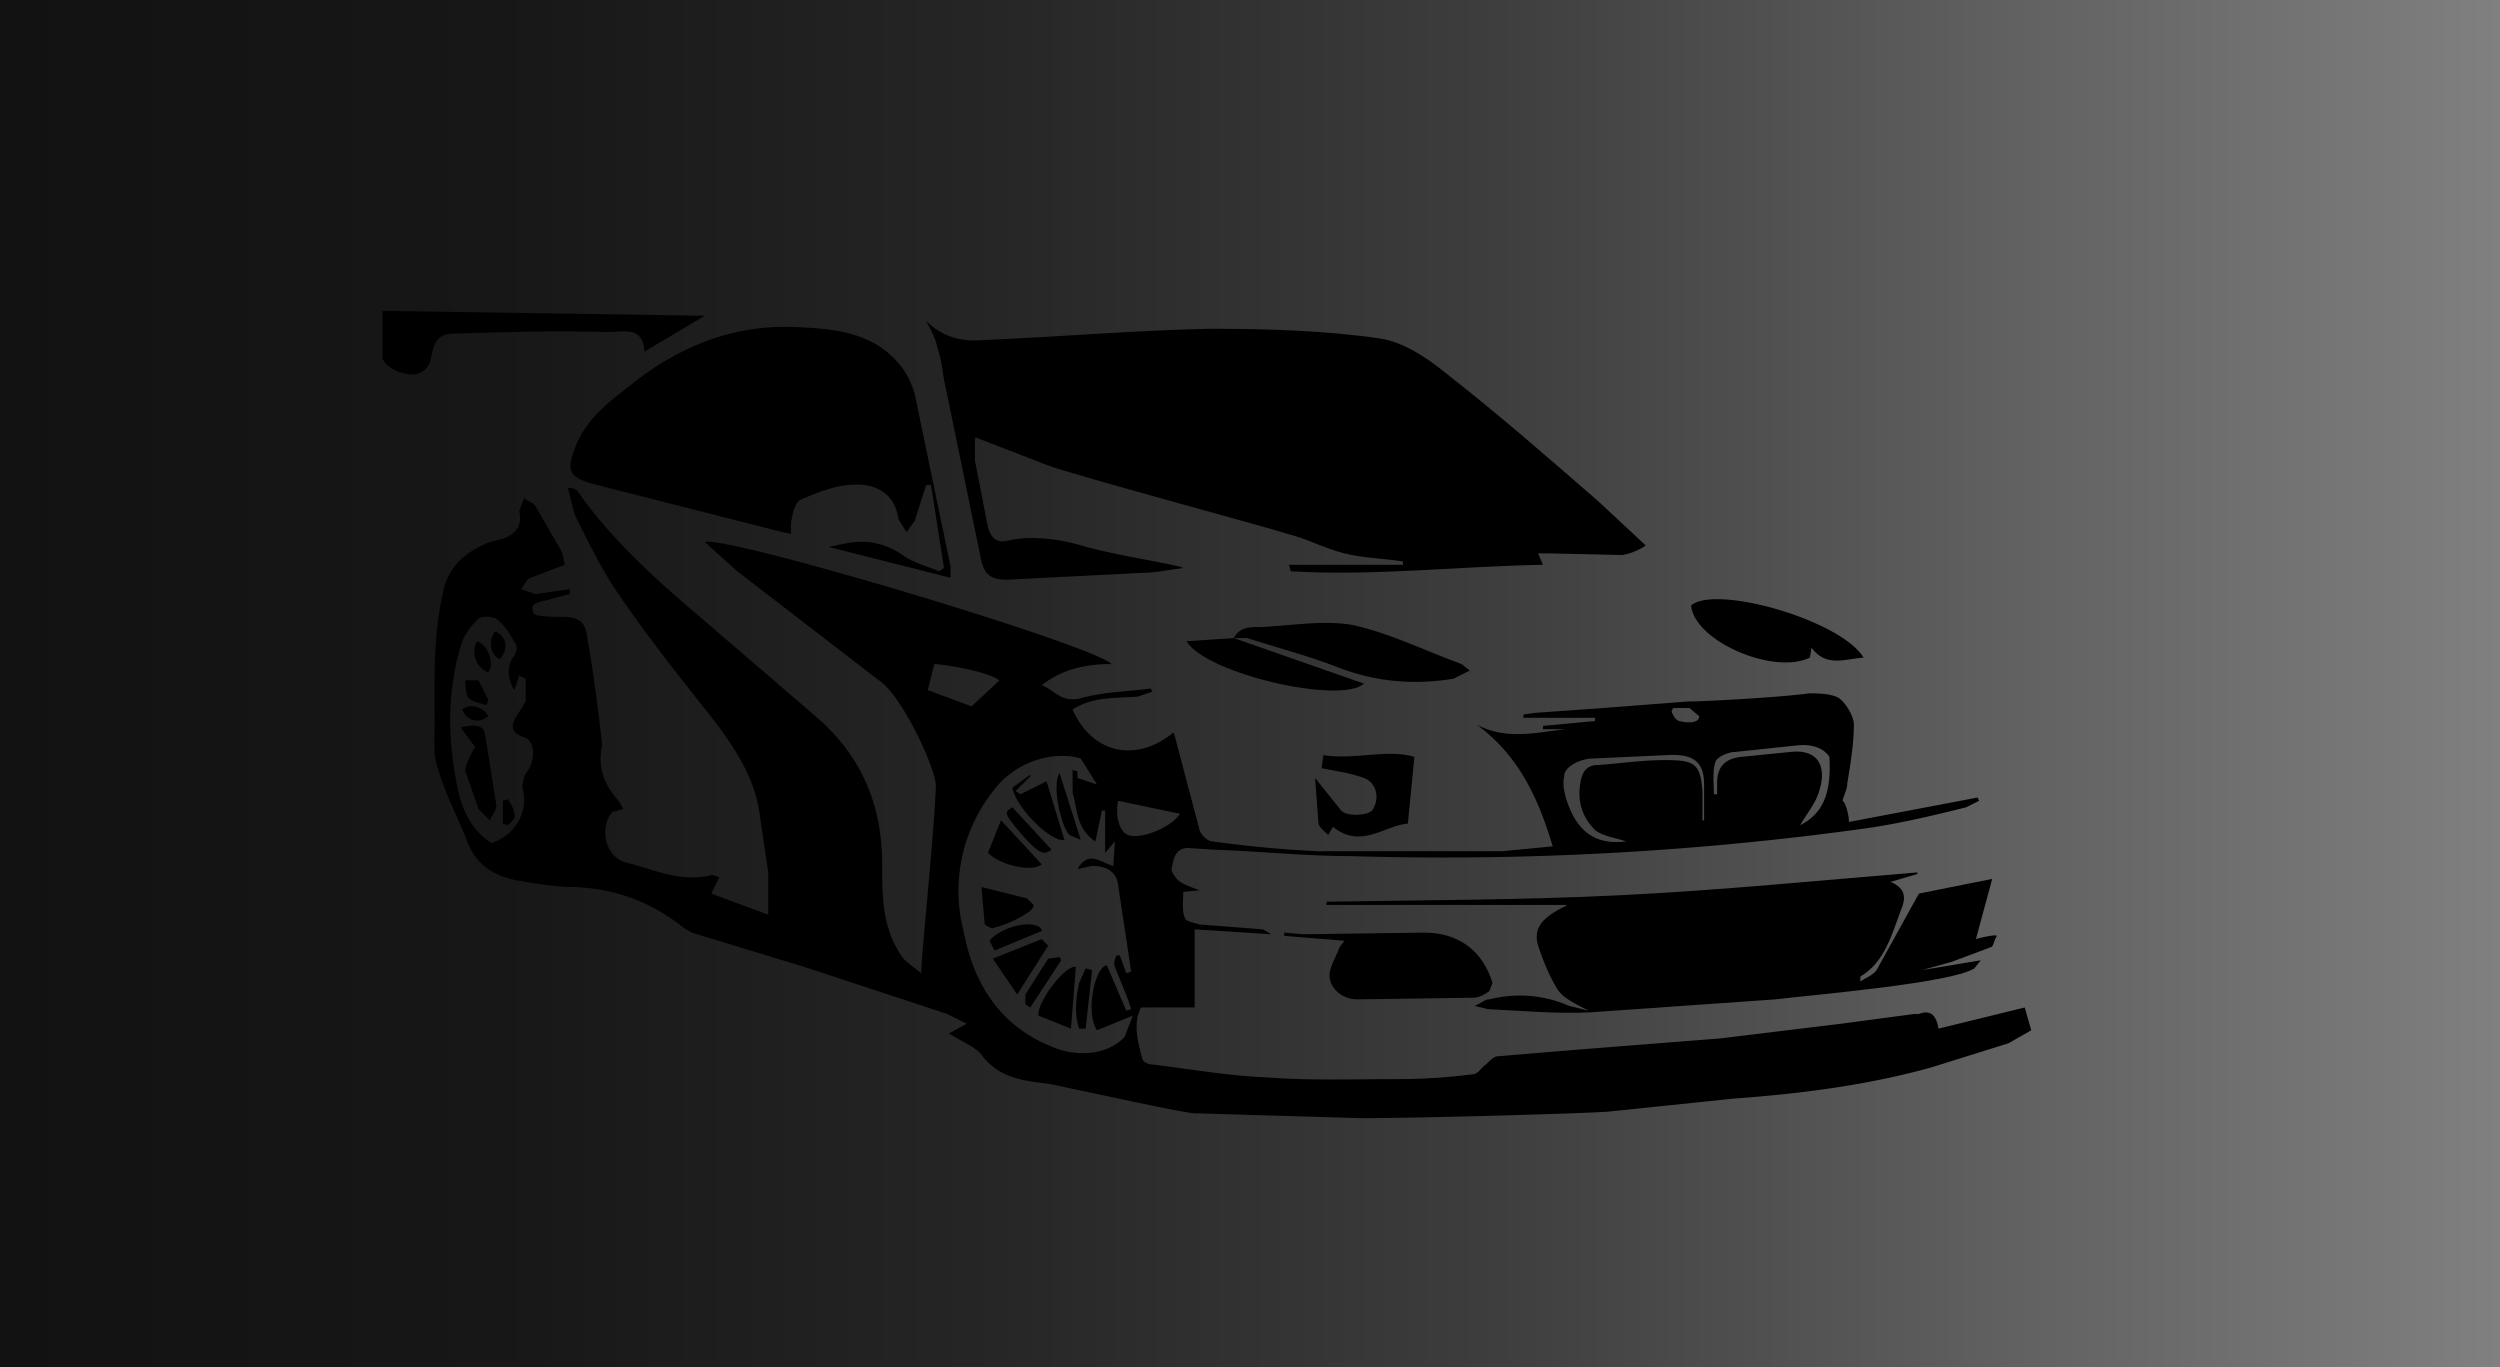
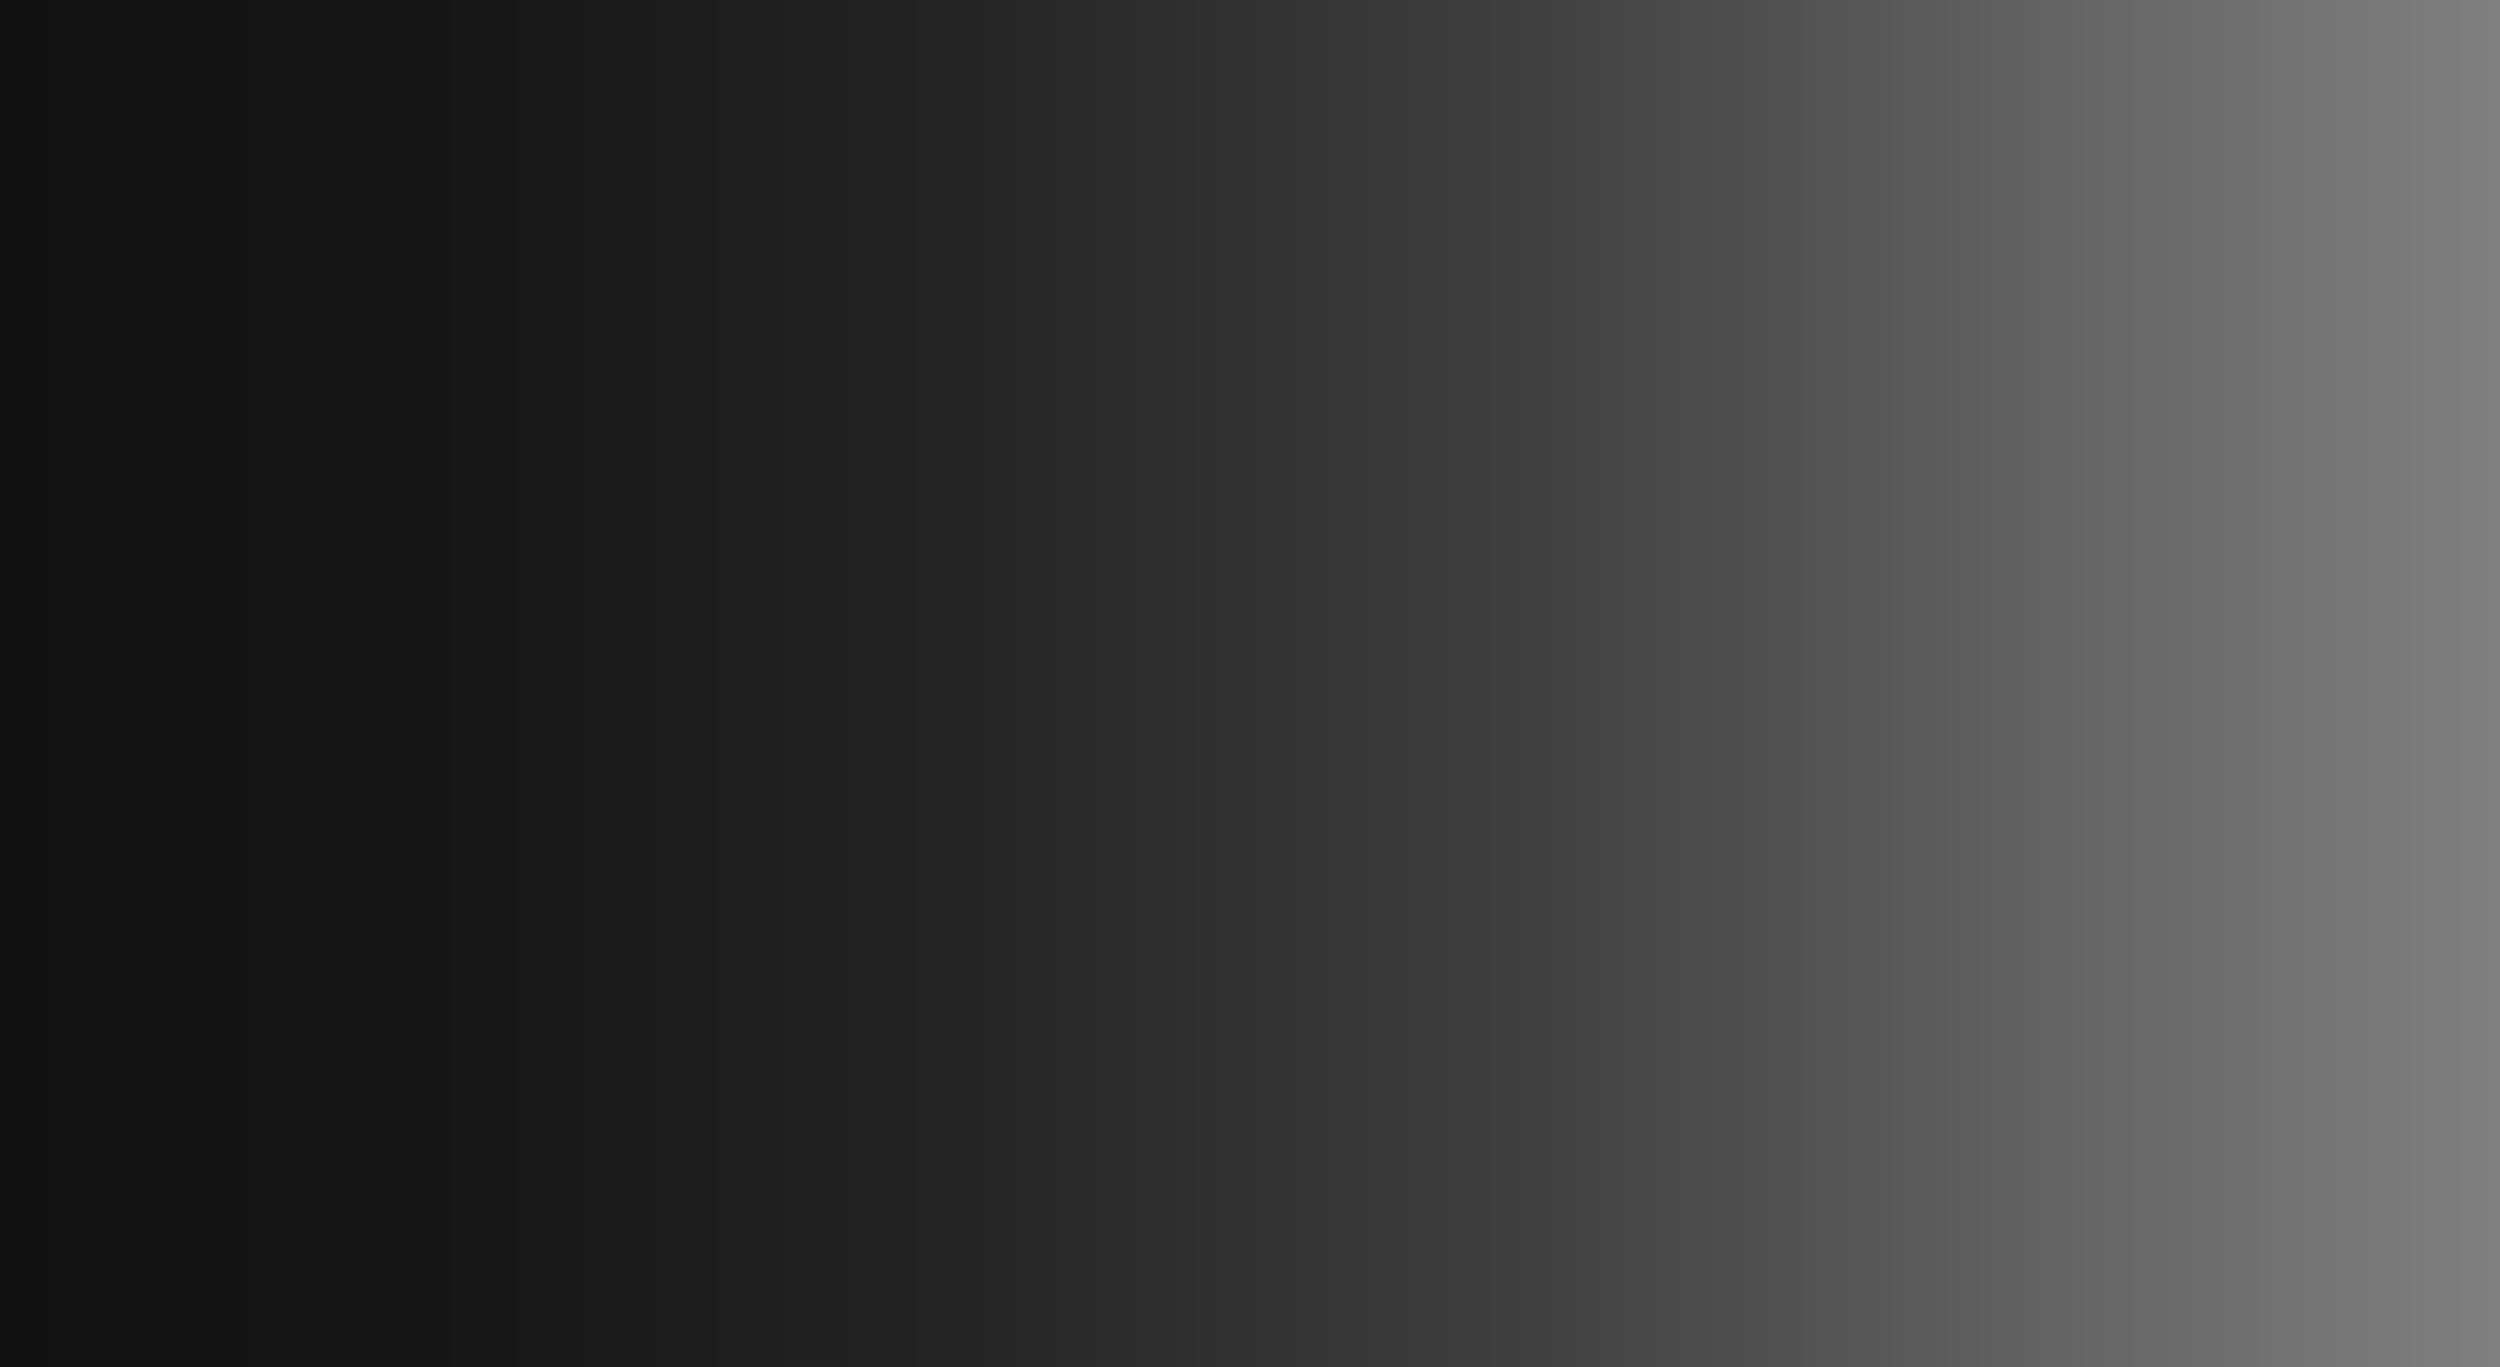
<svg xmlns="http://www.w3.org/2000/svg" viewBox="0 0 1536 840">
  <title>Model FACTORY / mfactory33 3D printable RC car Webshop</title>
  <desc>Download STL files of Customizable Chassis and Body Kits</desc>
  <defs>
    <linearGradient id="a" x1="0" x2="1536" y1="420" y2="420" gradientUnits="userSpaceOnUse">
      <stop offset="0" stop-color="#121212" />
      <stop offset=".2" stop-color="#171717" />
      <stop offset=".4" stop-color="#262626" />
      <stop offset=".6" stop-color="#3e3e3e" />
      <stop offset=".8" stop-color="#606060" />
      <stop offset="1" stop-color="gray" />
    </linearGradient>
  </defs>
  <path fill="url(#a)" d="M0 0h1536v840H0z" />
-   <path d="M907 445c18 10 37 5 55 3h-14v-2l32-3v-2h-44v-2l7-1 42-3 52-4c12 0 62-3 74-5 6 0 14 0 19 3 4 3 9 11 9 16 0 12-2 24-4 36 0 4-2 7-3 11 2 1 4 9 4 13l79-15 1 2-8 4c-20 5-41 10-62 13a1889 1889 0 0 1-316 17c-28 0-56-3-85-4l-15-1c-8 0-9 7-10 12-1 2 2 6 4 8 4 3 8 4 13 6l-10 1c0 6-1 11 1 16 0 2 6 3 9 4l39 3 5 3-47-3v48h-33c-5 10-2 21 1 32 1 2 4 3 6 3 24 3 47 7 71 8 27 2 54 1 80 1 15 0 31-1 46-3 3 0 5-4 8-6 2-2 5-5 7-5l48-4 89-7 74-9 45-6h3q10-4 12 9l53-13 4 14-14 8-48 15c-40 11-80 16-121 19l-77 8c-12 1-113 4-152 4l-102-3c-6 0-65-13-89-18-15-2-31-3-42-18-4-5-12-8-20-13l11-6-12-6-88-29-69-21-5-3c-20-16-42-24-67-25-12 0-23-2-35-4-16-3-27-11-32-27-6-14-13-28-17-42-3-8-2-17-2-26 0-27-1-54 5-81 3-17 14-26 29-32l8-2c8-3 12-8 10-17l3-8c2 2 6 3 7 5l15 26c2 3 2 6 3 10l-21 8c-3 1-4 5-6 7l9 3 21-3v3l-15 4c-5 1-10 2-7 8 1 2 14 2 17 2 11 0 15 3 16 14 4 21 9 64 9 65-3 13 1 24 10 34l3 5-7 2c-8 10-4 28 9 31 16 4 32 12 51 8 1-1 3 0 6 1l-5 10 35 13v-26l-5-34c-3-25-17-45-32-64-19-24-38-48-55-73-11-16-19-33-27-49l-4-16c1-1 6 1 6 2 21 30 48 54 75 77l71 61c28 24 41 54 41 91 0 19 0 38 11 55 2 4 7 7 13 12 0-11 8-86 9-115 0-11-21-56-35-65l-87-67-20-18c14-4 238 63 250 75-16 0-30 3-43 13 8 3 12 11 24 8 14-4 29-4 43-6l1 2-9 3c-14 1-28 0-40 8 12 27 39 33 62 14l1 3 15 57c1 3 5 7 8 7 22 3 43 5 65 6h113l31-3c-9-30-21-56-47-75Zm-243 21c-17-5-40 2-53 19a99 99 0 0 0-19 87c6 32 22 58 54 71 16 7 35 5 45-6l5-13-22 9c-7-10-2-38 6-40l12 28 3-1-2-6-8-20c-1-2 0-5 1-7h2l4 11 3-1-8-53c-1-9-8-12-16-12l-9 2c7-12 14-4 22-2l1-15-6 7v-26h-2l-4 19c-12-8-11-20-14-30v-14l3 1v4l12 4-10-16Zm-362 52c15-5 23-20 19-34 0-3 1-8 3-10 5-7 5-19-2-21-9-3-8-8-4-14l5-8v-14l-4-2-3 9c-5-8-4-17 0-21 1-2 2-5 1-7-3-5-6-11-11-15-2-2-9-3-12-1-4 4-8 9-10 14-10 31-9 63-2 94 3 12 9 23 20 30Zm744-14h1v-22c0-16-9-19-24-18l-44 2c-8 0-18 5-18 11-1 5 0 9 1 13 7 23 20 29 37 27-5-2-14-3-19-7-8-8-11-18-9-29 1-7 4-11 11-11 14-1 27-3 41-3 18 0 22 2 23 20v17Zm-449-70 17-16c-8-6-36-10-40-10l-4 16 27 10Zm456 54h2v-7c0-10 5-15 15-16l30-3c18-2 22 10 18 23-2 8-8 15-12 22 16-8 19-23 18-42-4-6-12-8-20-7l-38 4c-4 0-11 3-12 6-2 6-1 13-1 20Zm-366 4c-2 10 1 19 6 21 7 3 26-4 32-13l-38-8Zm357-52-6-5h-10l-1 2c1 3 3 6 5 6 3 1 12 2 12-3Z" />
-   <path d="M599 269v14l8 41c2 7 6 10 13 8 13-3 30-1 44 3 19 6 61 12 63 14-9 1-17 3-26 3l-79 4c-14 1-18-3-20-16l-21-102c-2-8-2-16-5-24-1-6-4-11-7-17 1 1 12 14 34 12 47-2 94-6 140-7 35 0 71 1 105 6 14 2 29 12 40 21 32 25 63 52 94 79l29 27c0 1-10 6-15 6l-44-1h-7l3 7c-53 1-104 7-155 4l-1-4h70v-2c-12-2-24-2-36-5s-23-9-35-12c-12-4-131-36-147-42l-44-17Zm-113 59-5-1-118-30c-13-4-15-8-10-21 7-20 24-31 39-43 29-22 62-34 98-32 22 1 45 3 61 21 5 5 9 13 11 20l22 106v7l-75-19 10-2c14-3 26 0 37 8 6 4 14 6 21 9l3-2-8-51h-3l-7 22-5 7-5-8c-2-15-13-23-31-21-10 1-20 5-29 9-4 2-5 9-6 14v7Zm692 209-17 5h1c9 4 9 10 6 17-6 16-10 32-25 41v3c3-2 8-4 10-7l21-38 5-9 45-9-10 37c3-1 12-3 13-2-2 2-2 7-4 7l-24 9-18 5 36-6-4 5c-14 9-97 16-122 19l-114 8c-21 1-42-1-63-2l-8-2c5-2 6-4 9-4 16-4 33-3 49 4l12 3c-7-4-15-7-19-13-5-8-9-18-12-27-3-11 2-17 18-25H815v-2c61-1 121-1 181-4 61-3 121-9 182-14v1Z" />
-   <path d="m826 578-37-3v-2l12 1 74-1c21 0 36 11 42 31l-2 5c-3 2-6 4-10 4l-71 1c-9 0-16-6-17-13-1-6 4-13 6-19l3-4ZM235 191l198 3-37 22c-1-16-13-12-22-12-32-1-64 0-96 1-13 0-12 13-14 18-4 8-11 8-17 6-5-1-11-5-12-9v-29Zm523 201c5-9 14-6 21-7 17-1 35-4 52-1 23 5 45 16 67 24l5 4-10 5c-24 4-48 2-71-7-18-7-37-12-56-18h-8Zm387 12c-12 1-23 6-32-6l-1 6c-22 11-71-10-73-32 15-13 92 9 106 32ZM865 506c-14 1-29 16-46 2l-3 5c-3-3-6-5-6-8l-2-27 16 20c4 4 16 3 19 0 5-7 3-17-5-20s-16-4-26-6l1-8c20 3 39-4 56 1l-4 41ZM758 392l80 28c-14 13-97-6-109-26l29-2Zm-131 96 16-8 11 36c-8 2-30-20-32-32l11-8v1l-9 9 3 2Zm31 144-20-8c-1-8 16-31 23-30l-3 38Zm-55-87 28 7 4 4c0 2-2 4-4 5-6 4-13 7-20 9-1 1-5-1-6-2l-2-23Zm37 32 4 4-19 30-15-22 30-12Zm0-46c-5 5-25 1-33-7l8-20 25 27Zm0 41-29 12-3-6c6-8 27-14 32-7Zm-10 45v-6l14-22 7-1 1 2-19 29-3-2Zm34-101-7-3c-5-5-11-31-6-38l13 41Zm-1 116c-3-9-2-19 0-28l4-9 4 1-4 36h-4Zm-41-136 24 26c-5 4-8 2-18-9-13-15-10-14-6-17Zm-328 1-8-23c-1-3 5-14 6-15l-9-12c8-2 14-2 15 4l7 44c0 3-3 6-4 9l-7-7Zm4-64c-3-1-8-2-10-4s-2-7-2-11h8l6 12-1 3Zm-5-39c7 2 11 14 7 19-7-2-11-12-7-19Zm14 11c-6-3-7-11-3-17 7 2 9 11 3 17Zm-7 35c-6 5-13 3-16-4 4-4 13-2 16 4Zm12 51c2 3 4 6 4 10 1 2-2 4-4 6l-3-1v-14l3-1Z" />
</svg>